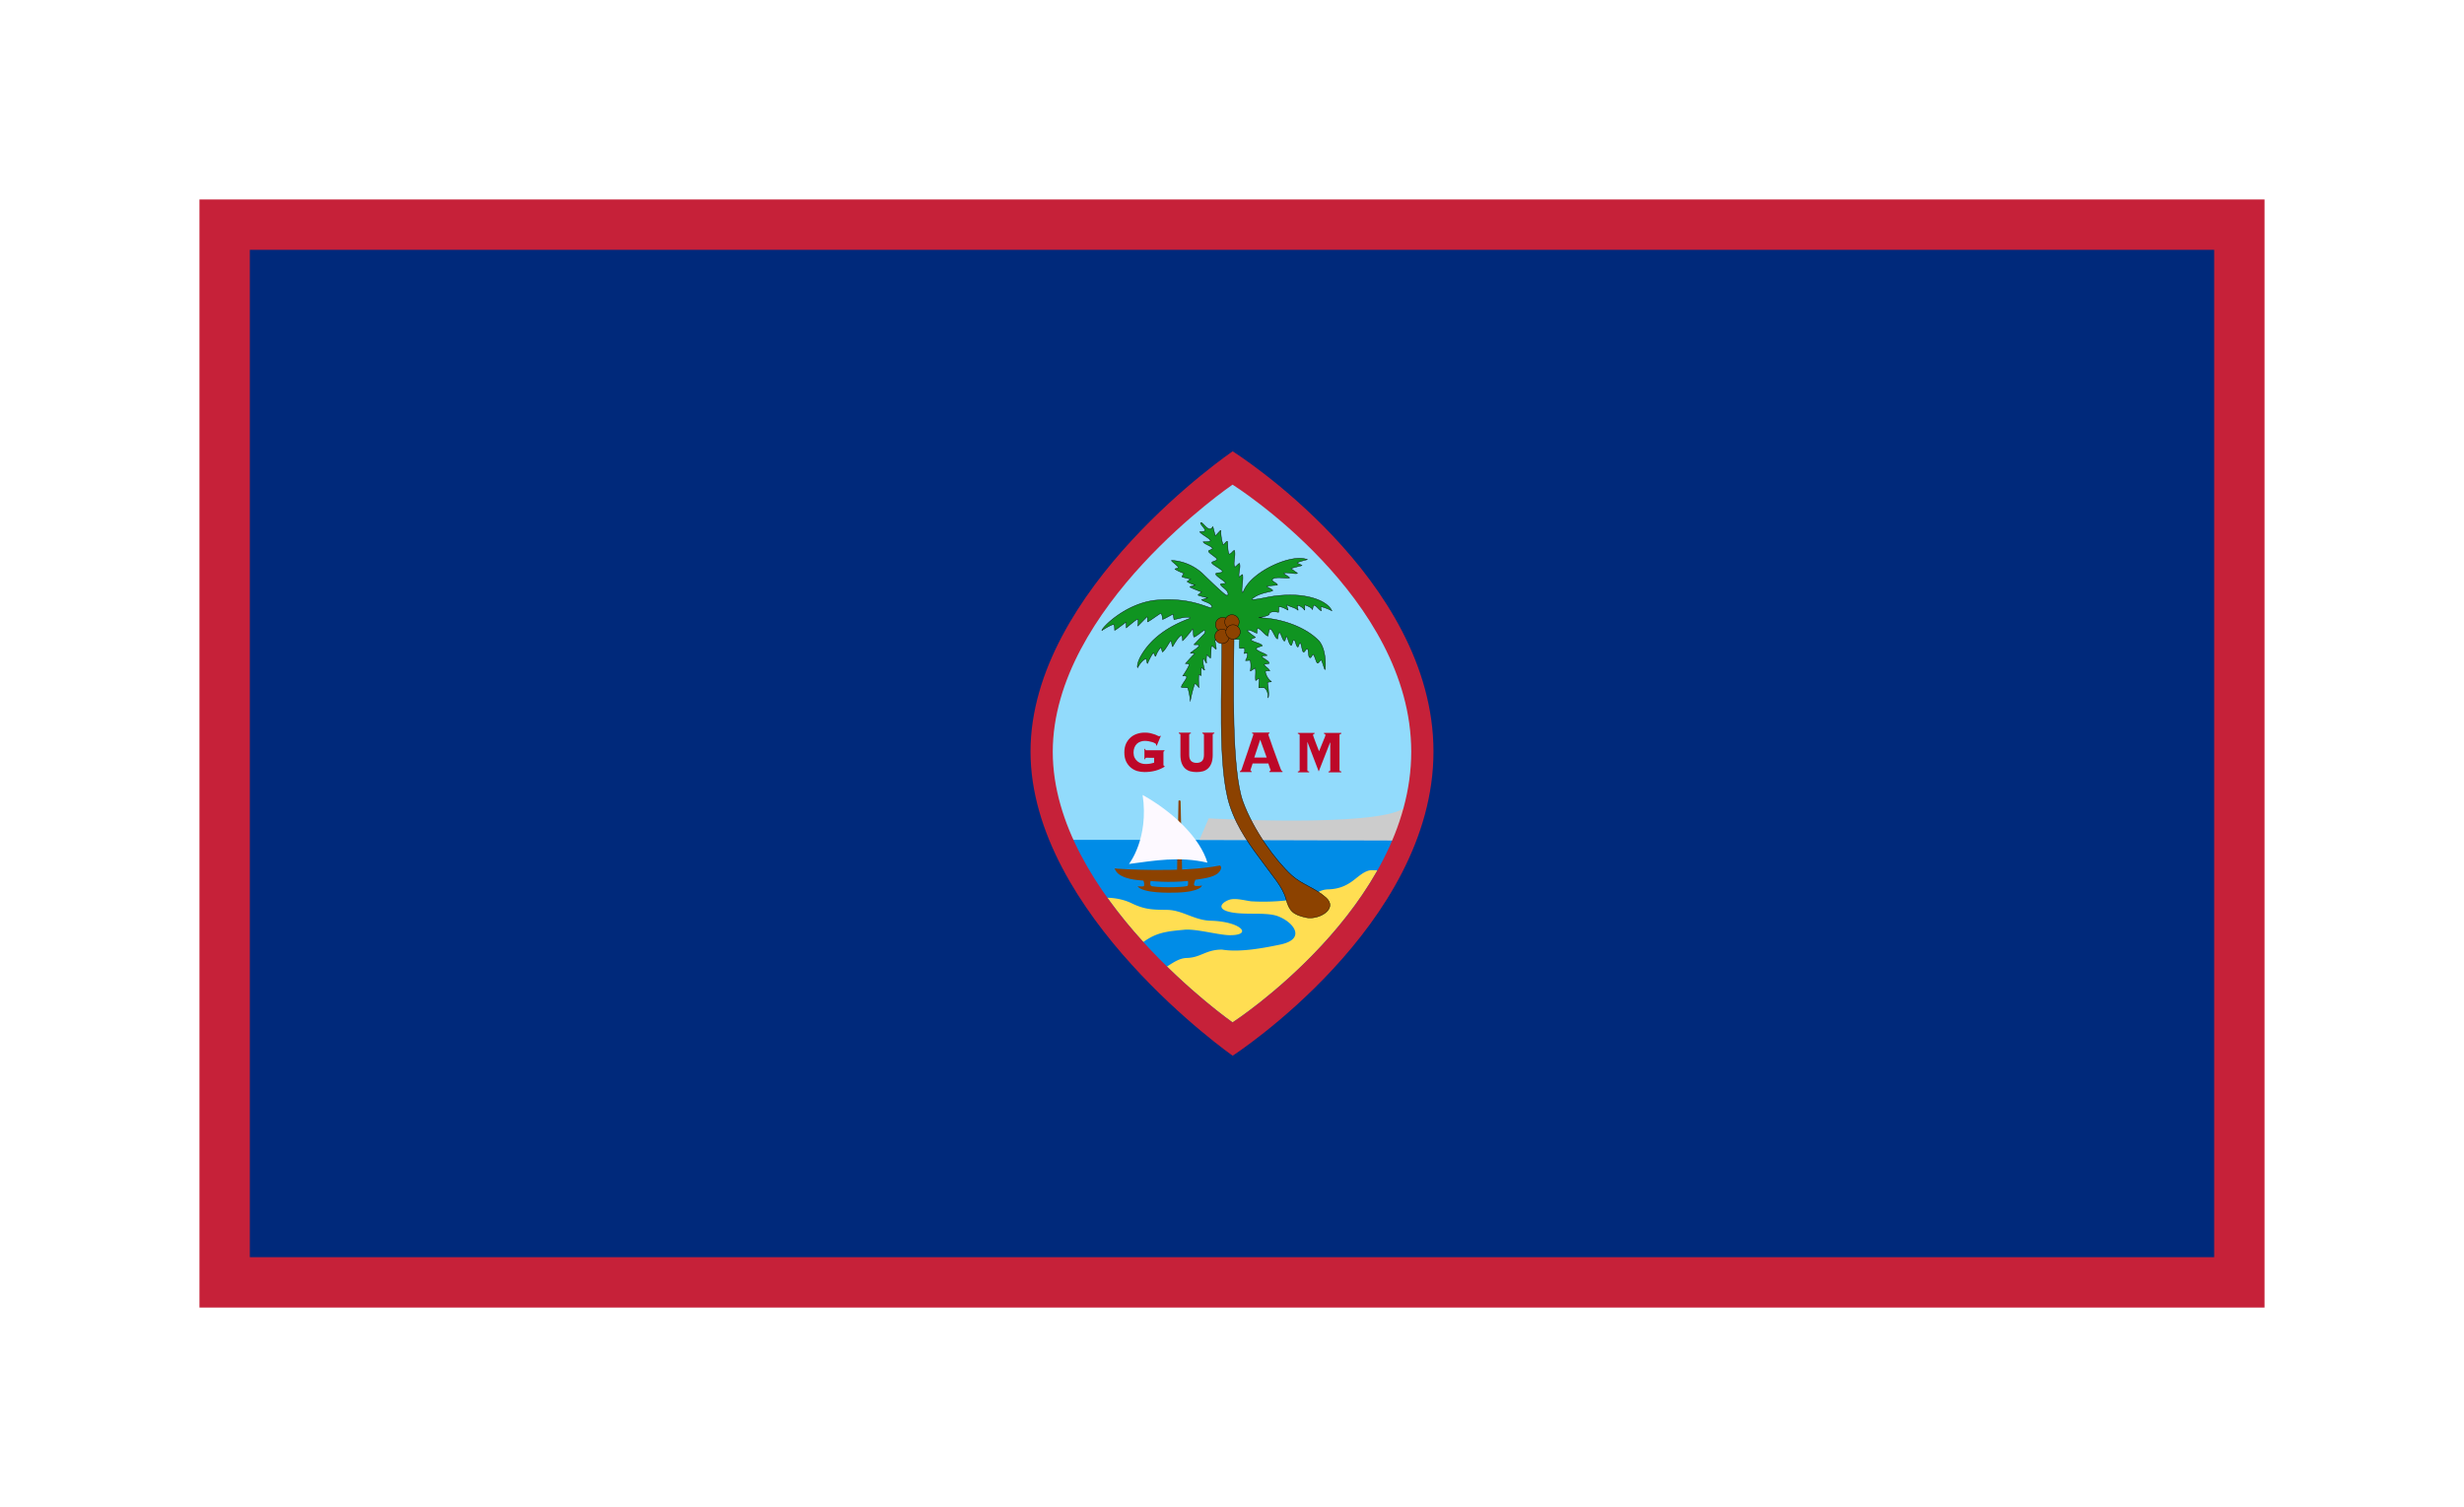
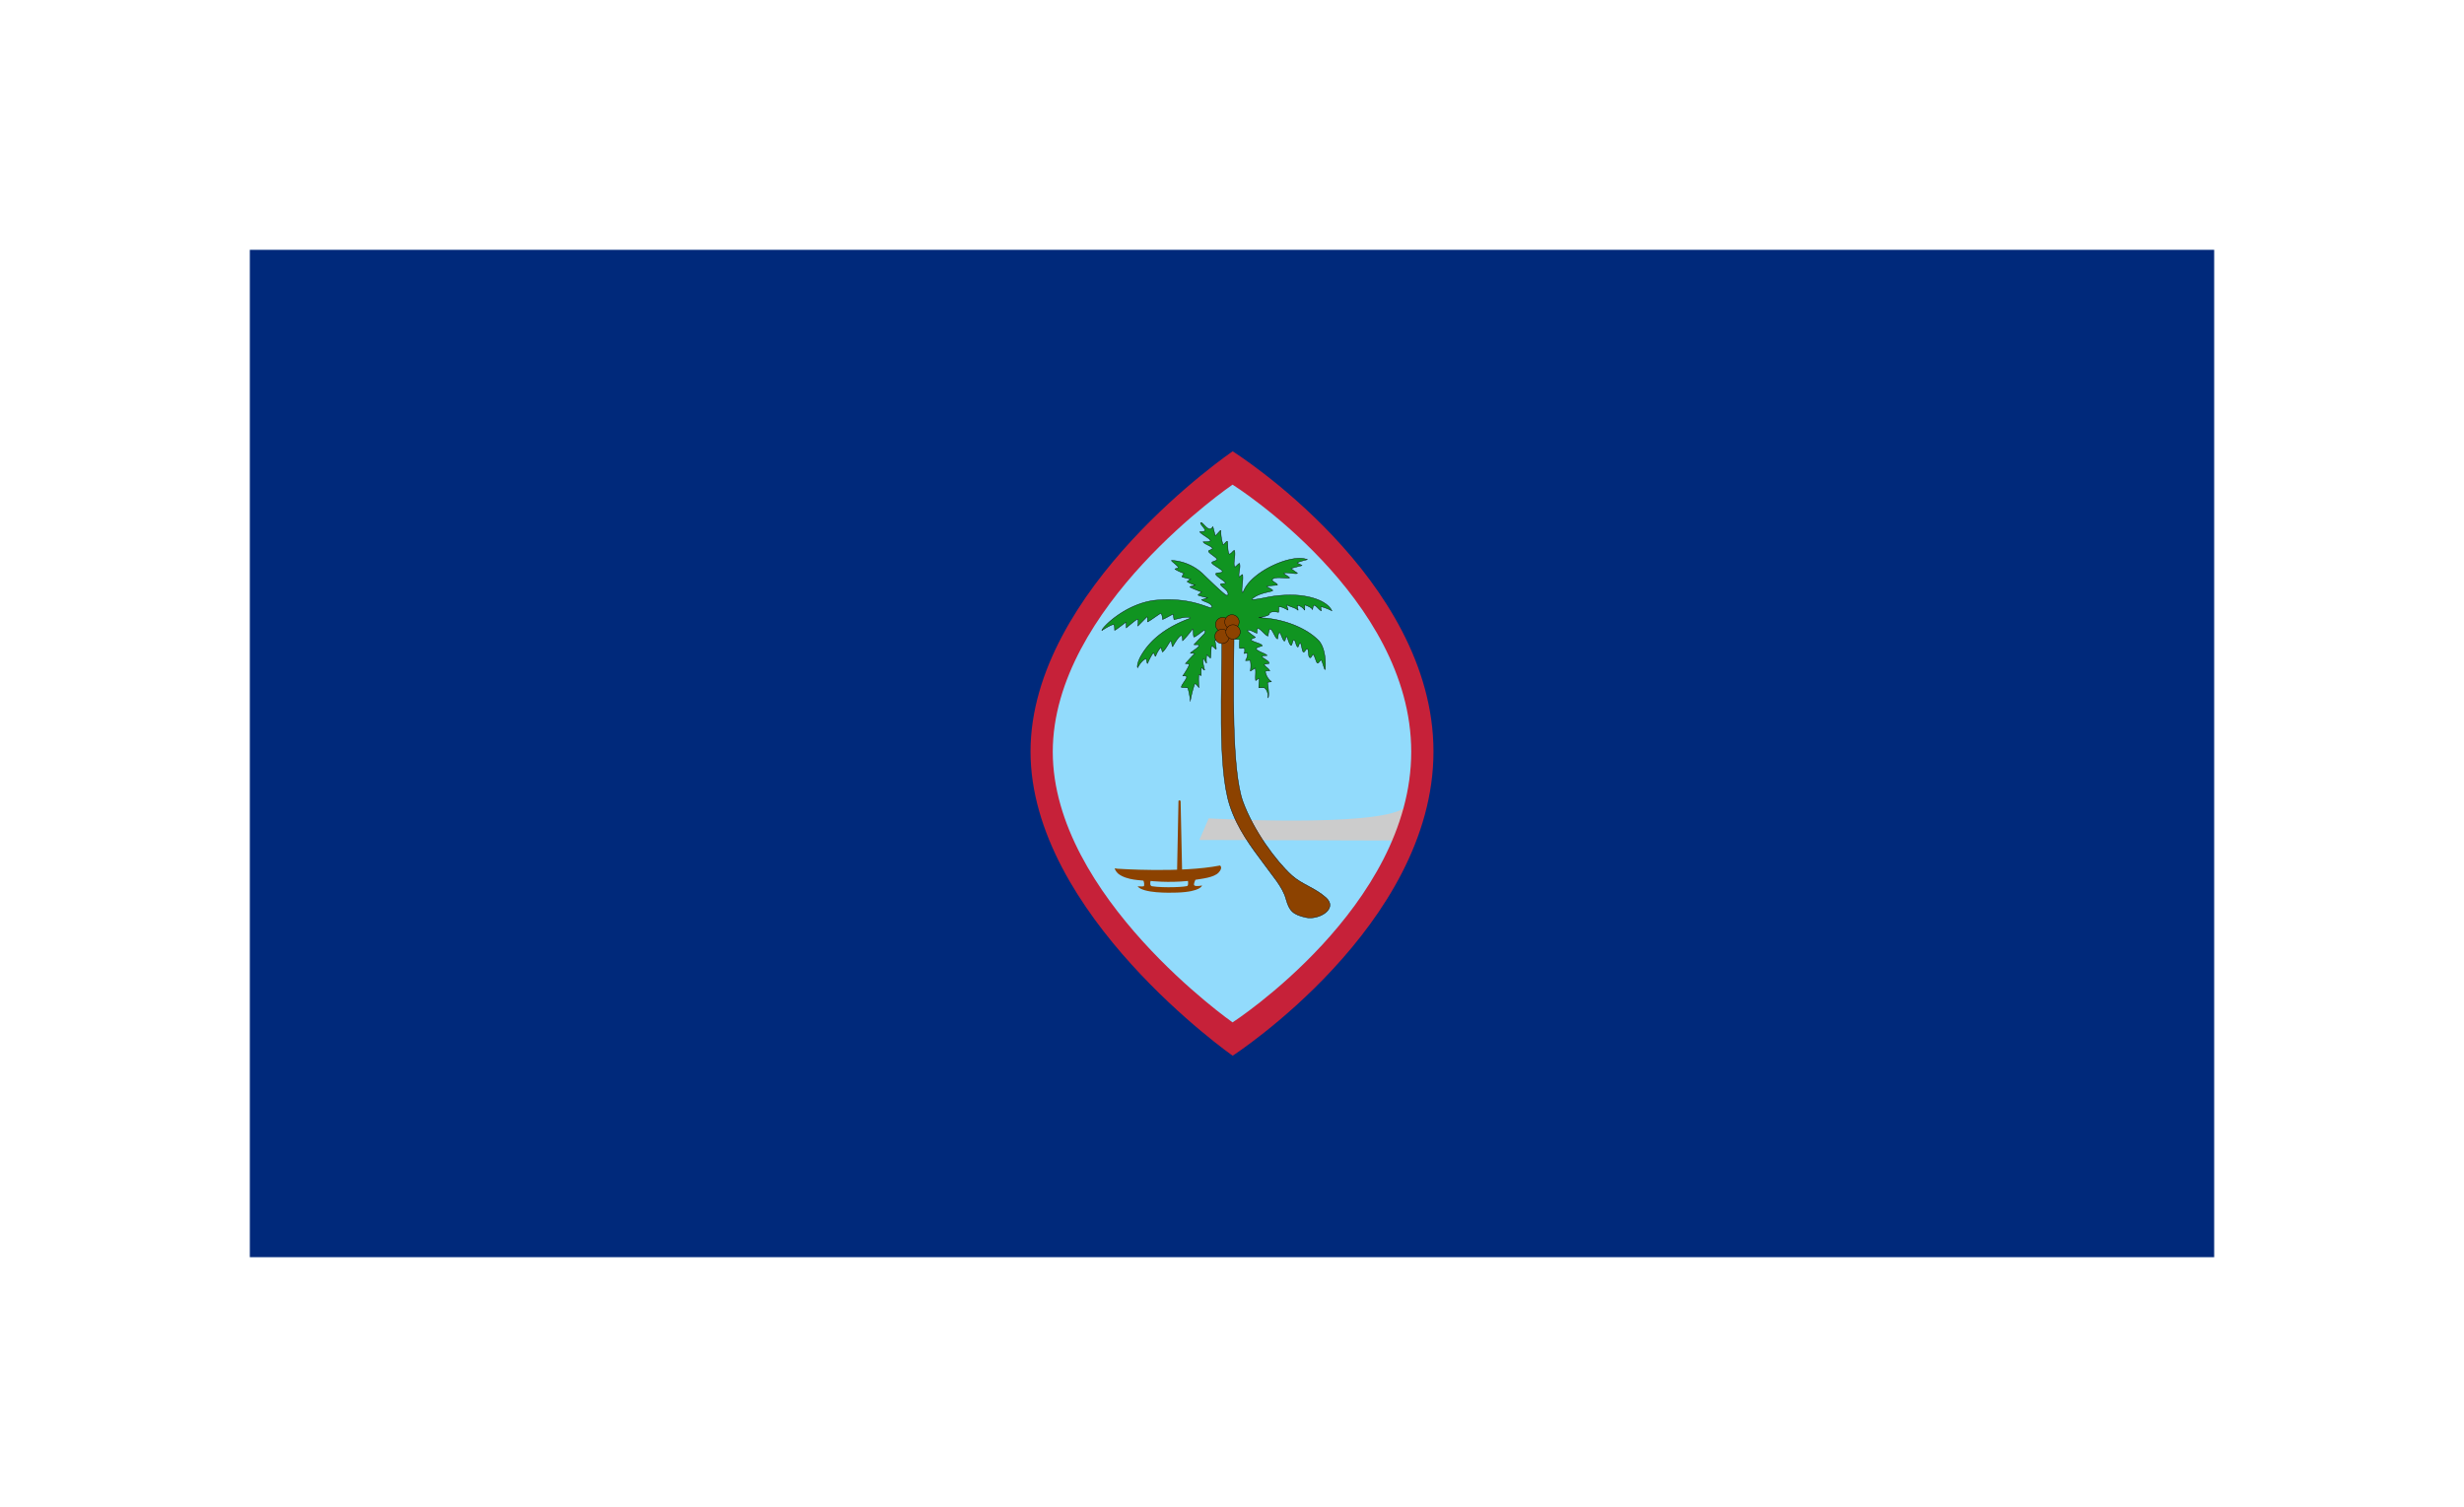
<svg xmlns="http://www.w3.org/2000/svg" xml:space="preserve" fill-rule="evenodd" clip-rule="evenodd" image-rendering="optimizeQuality" shape-rendering="geometricPrecision" text-rendering="geometricPrecision" viewBox="-71.28 -71.28 880.56 538.56" preserveAspectRatio="xMidYMid meet">
-   <path fill="#c62139" d="M0 0h738v396H0Z" />
  <path fill="#00297b" d="M18 18h702v360H18Z" />
  <path fill="#92dbfc" d="M369.216 95.958s-68.247 49.725-68.247 101.376c0 51.66 68.247 102.708 68.247 102.708s67.815-47.322 67.815-102.708c0-55.368-67.815-101.376-67.815-101.376" />
-   <path fill="#008ce7" d="M308.52 228.87c17.766 39.06 60.696 71.172 60.696 71.172s43.704-30.501 60.93-71.181" />
  <path fill="#ccc" d="M430.389 217.593c-10.521 6.894-69.723 3.582-69.723 3.582l-3.312 7.722 70.497.198c.288-1.062.99-2.322 1.242-3.384z" />
-   <path fill="#ffde52" d="M324.459 249.534c2.997.09 5.985.675 8.667 1.98 4.797 2.313 7.569 2.295 12.735 2.367 5.409.072 9.657 3.717 15.498 3.87 10.764.27 15.3 5.175 6.93 5.175-3.96 0-12.438-2.43-16.533-1.926-6.228.576-9.828 1.008-14.436 4.365a175 175 0 0 1-12.861-15.831m21.303 24.579c2.664-1.665 4.5-2.97 7.092-3.051 5.04-.135 6.75-2.988 12.573-2.988 6.615 1.107 15.57-.72 20.826-1.8 9.306-1.962 4.896-7.92-.747-10.089-4.554-1.79-13.095-.09-18.396-1.863-4.005-1.44-.702-3.717 1.458-4.203 2.17-.369 4.5.288 7.218.693a75.6 75.6 0 0 0 15.156-.63c8.775-1.233 8.415-3.59 12.654-3.645 3.087-.125 5.445-.972 7.56-2.349 2.466-1.512 5.05-4.617 8.046-4.5l1.764.072c-18.513 32.796-51.759 54.324-51.759 54.324s-10.746-7.533-23.445-19.971" />
  <path fill="#8c4200" d="M349.875 214.947c.252-.342.504-.19.756 0l.541 25.074h-1.8z" />
  <path fill="#8c4200" d="M328.05 239.175s22.725 1.584 36.666-1.152c0 0 1.17.72-.504 2.52-1.683 1.8-5.94 2.187-8.28 2.574 0 0-.567 1.152-.522 1.755.054.603 1.476.54 2.178.405l.701-.126s-.333 2.25-8.937 2.547c-2.825.1-12.132.28-14.103-2.25 0 0 1.71.126 2.151 0 .45-.125.118-1.755-.045-1.989s-6.03 0-9.126-2.61c-.765-.746-1.125-1.548-1.125-1.827 0-.027.936.153.936.153zm11.844 4.365s6.219.729 13.374 0c0 0 .19 1.242-.135 1.71-.325.477-8.586.837-12.753.18-.667-.197-.693-.944-.486-1.89" />
-   <path fill="#fdf9ff" d="M332.172 237.474s7.2-9.036 4.887-24.66c11.133 6.192 20.592 15.525 23.166 24.192-10.098-2.34-19.017-.72-28.053.468" />
  <path fill="#c62139" d="M369.234 90S297 139.239 297 197.298C297 255.366 369.234 306 369.234 306S441 259.542 441 197.298C441 135.063 369.234 90 369.234 90m-.027 11.916s-64.26 43.803-64.26 95.463 64.26 96.705 64.26 96.705 63.846-41.328 63.846-96.705-63.846-95.463-63.846-95.463" />
  <path fill="#8c4200" stroke="#000" stroke-width=".141" d="M388.314 250.092c1.152 4.068 2.367 5.454 7.038 6.498 4.608 1.044 11.646-3.06 7.29-7.038-4.158-3.708-8.532-4.653-12.258-7.992-5.769-5.238-13.689-16.074-17.451-26.316-4.113-11.205-3.402-42.732-3.213-58.707 0-.18.495-.297.558-.369.27-.36.522.108.099-2.232-.108-.603-.63-1.224-.63-1.827.009-1.08-4.077 1.179-5.148 3.114-.252.441.783 1.701.783 1.944.135 15.327-1.665 45.585 2.781 59.283 2.745 8.478 7.767 15.03 12.303 21.087 2.727 3.879 6.66 8.073 7.848 12.555z" />
  <path fill="#109421" stroke="#000" stroke-width=".141" d="M326.799 152.01c.297.36.252 1.944.252 1.944.234.126 4.086-3.006 4.086-2.862 0 .657.09 2.016.09 2.016s3.987-3.465 4.149-3.105c.18.414-.018 2.43-.018 2.43l3.141-3.168c.351-.342.297.441.324 1.692.009.225 4.347-2.925 4.608-2.979.567-.117.738 1.638.711 2.07-.027.324 4.005-2.097 3.825-1.782l.297 1.863c1.125-.135 3.798-1.053 5.4-.81.522.072.495.306.036.486-7.749 2.871-13.716 7.2-17.19 13.23-1.179 2.061-1.539 3.852-1.224 4.302 0 0 1.386-2.745 2.961-3.177.207-.054.351 1.764.567 1.656 0 0 1.188-2.745 2.043-3.762.234-.27.612 1.44.864 1.188 0 0 .612-1.836 1.827-3.123.171-.18.486 1.746.675 1.584 1.26-1.062 2.43-3.717 2.898-3.915.333-.234.387 2.205.702 1.998 0 0 1.791-3.294 2.853-3.888.693-.387.666 1.8.666 1.8 1.359-1.233 2.862-3.276 3.573-4.158.333-.414.153 2.682.495 2.808.45.153 3.393-2.376 3.717-2.43.225-.027.477.72-.09 1.332l-3.636 3.834c.702.126.972-.054 1.467.063 1.494.36-2.79 2.61-2.709 3.024 0 0 2.061-.036 1.368.333-.495.27-3.222 3.474-3.222 3.357 0-.054 1.368.027 1.359.387-.009.666-2.259 4.095-2.286 4.077-.117-.108 1.215-.144 1.395.189.333.63-2.313 3.402-1.8 3.87.072.072 1.512.027 2.151.153.306.063 1.17 5.04.954 4.842a43.5 43.5 0 0 1 1.521-6.075c.36-.846 1.521 1.287 1.611 1.098-.045 0-.234-3.033-.072-4.419.045-.387.882.405.864.036-.027-.837-.099-1.737.09-2.556.135-.612.846 1.116 1.125.648 0 0-.864-3.006-.504-3.852.234-.558.81 1.35 1.188 1.422 0 0-.216-2.34.18-2.934l1.197 1.17c.261-.378.207-4.023.45-4.356.198-.288 1.44 1.359 1.62 1.107.171-.243-.522-2.943-.36-3.15.216-.315 1.575.747 1.602.72.549-.504.54-1.782.765-2.25.63-1.278 4.212-1.44 4.635-.54.207.45.063 1.017-.018 1.71.027.018 1.8.135 1.8.009 0 0-.207 1.512-.081 3.168.018.225 1.791-.054 1.818.171.153 1.557-.234 1.71-.234 1.71.018.108 1.197-.18 1.215-.054a4.03 4.03 0 0 1-.666 2.583c-.09.126 1.683-.126 1.71.027.216 1.17.252 2.106.036 3.762-.018.126 1.728-1.17 1.755-1.035.27 1.386-.045 2.889.117 4.338.036.333 1.152-.999 1.26-.612.09.378-.252 3.132-.09 3.294 0 0 1.881-.09 2.043.054 1.485 1.278 1.206 3.51 1.206 3.51.405-.279.252-2.97-.162-5.418-.045-.261 1.44-.162 1.395-.405 0 0-1.62-.9-2.16-3.393-.117-.531 1.566-.423 1.566-.423-.468-.981-1.287-1.17-1.98-2.115-.225-.306 1.746-.45 1.746-.54 0-.936-1.665-1.386-2.529-2.367-.369-.414 1.8-.441 1.8-.441-.63-.81-2.736-1.17-3.807-2.232-.576-.585 2.133-1.161 2.097-1.26-.297-.855-2.844-1.125-4.086-2.097-.252-.198 1.62-.873 1.62-.873-.189-.36-4.266-2.817-2.196-2.592.882.09 2.655 1.233 2.79 1.062 0 0-.072-1.44.108-1.602.684-.648 3.033 2.745 3.825 2.61 0 0 .297-2.43.657-2.502.864-.144 1.908 3.546 2.754 3.546.117 0 .18-2.133.612-2.25.495-.135 1.053 2.394 1.674 2.952.576.513.585-1.98.927-1.503.576.765.72 2.358 1.503 3.06.513.45.603-2.196 1.17-1.845.666.414.513 1.782 1.251 2.457.36.324.594-1.746.99-1.44.36.27.603 2.79.99 3.195.486.513 1.053-1.332 1.557-1.044.36.216.279 2.403.621 2.88.693.972 1.053-1.179 1.512-.846.324.225 1.017 2.736 1.305 2.934.639.45.99-1.143 1.485-.918.36.162 1.071 3.402 1.368 3.321.18-.054.666-7.389-2.421-10.485-5.013-5.04-14.004-7.947-21.339-8.019 0 0 3.69-.675 3.78-1.233.198-1.116 2.025-.99 3.303-.72.225.036.108-1.98.135-1.98 1.143-.036 2.16.585 3.258 1.188.333.198-.693-2.016-.333-1.827 1.404.747 2.97.963 3.906 1.863.252.234-.279-1.701-.279-1.701.693-.153 2.07.765 2.619 1.638.27.423-.018-2.259.189-1.782 0 0 2.448.756 2.7 1.692 0 0 .207-1.701.54-1.611.972.234 1.836 1.746 2.601 1.971 0 0-.324-1.521-.072-1.467 1.836.432 3.834 1.467 3.834 1.467-1.035-2.376-4.968-4.86-11.88-5.526a42.7 42.7 0 0 0-10.782.612c-3.573.756-6.39 1.188-5.814.675 2.358-2.124 6.183-2.385 7.236-2.88.747-.351-2.538-1.512-1.89-1.674.657-.144 3.591-.36 3.591-.36.63-.459-2.133-1.35-1.719-2.016.828-1.323 5.724-.117 6.147-.63.135-.162-2.106-1.377-2.016-1.557.36-.666 4.716.504 4.824-.09 0 0-1.323-.9-2.268-1.638-.108-.09 3.897-1.08 3.897-1.08a6.6 6.6 0 0 0-1.602-.792c-.846-.297 3.51-1.332 3.51-1.332-5.517-2.313-19.845 4.257-22.689 11.079-.738 1.629-.765-.144-.603-1.521.144-1.485.351-2.79.18-4.14-.063-.405-1.17 1.071-1.26.675-.279-1.44.567-3.033.18-4.644-.126-.54-1.611 1.593-1.8 1.053-.549-1.485.396-3.573.018-5.625-.153-.801-1.557 1.71-2.025.999-.549-.828-.315-3.906-.576-4.374-.207-.378-1.458 1.476-1.566 1.125-1.692-5.643.558-6.345-2.7-3.168-.108.117-.828-3.33-.954-3.222-1.332 2.61-3.51-1.854-4.266-1.44-.558.315 1.53 2.052 1.548 2.826.009.378-1.917.405-1.917.405.045.639 3.663 2.448 3.78 3.15.09.585-2.556.45-2.556.45.081.783 3.096 1.53 3.258 2.376.09.45-1.413.558-1.359 1.035.081.72 2.916 2.142 3.006 2.88.063.504-1.809.72-1.854 1.188-.054.576 3.762 2.511 3.771 3.06 0 .756-1.53.36-2.214.747-.981.54 3.123 2.736 3.303 3.366.135.54-1.647.063-1.71.558-.072.657 2.016 1.647 2.493 2.772.477 1.107-.009 1.395-.693.954-1.377-.891-6.921-6.282-8.397-7.722a17.84 17.84 0 0 0-10.89-4.563c-.45.126 2.358 1.944 2.376 2.601 0 .171-1.26.423-1.206.468.774.72 3.195 1.557 3.195 1.557l-.693 1.143c.162.333 1.305.423 3.132.981 0 0-1.368.774-1.26.846.963.72 2.844 1.233 2.844 1.233l-1.854.576c-.108.324 4.176 1.89 4.176 1.89s-1.341 1.062-1.278 1.116c.324.297 3.465.963 3.465.963.054.045-2.214.693-2.205.711.828.756 3.105.999 3.636 2.25 0 0 .306.711-.594.576-3.537-1.179-9.018-3.609-19.647-2.655-10.872 1.296-19.152 9.945-19.008 10.8 0 0 3.888-2.547 4.293-2.025z" />
  <circle cx="365.679" cy="151.929" r="2.574" fill="#8c4200" stroke="#000" stroke-linecap="round" stroke-linejoin="round" stroke-miterlimit="33" stroke-width=".141" paint-order="markers fill stroke" />
  <circle cx="365.445" cy="156.15" r="2.574" fill="#8c4200" stroke="#000" stroke-linecap="round" stroke-linejoin="round" stroke-miterlimit="33" stroke-width=".141" paint-order="markers fill stroke" />
  <circle cx="368.982" cy="150.966" r="2.574" fill="#8c4200" stroke="#000" stroke-linecap="round" stroke-linejoin="round" stroke-miterlimit="33" stroke-width=".141" paint-order="markers fill stroke" />
  <circle cx="369.369" cy="154.548" r="2.574" fill="#8c4200" stroke="#000" stroke-linecap="round" stroke-linejoin="round" stroke-miterlimit="33" stroke-width=".141" paint-order="markers fill stroke" />
-   <path fill="#bd0728" d="M338.31 199.521q-.18 0-.243.153-.063.135-.09.368h-.27v-3.69h.27q.045.477.333.477h6.552v.315q-.36.027-.36.45v4.375q0 .18.045.314.045.136.225.136h.108v.315q-3.015 1.89-7.146 1.89-1.395 0-2.7-.387-1.296-.423-2.295-1.296-.99-.864-1.62-2.187-.594-1.35-.594-3.132t.594-3.114q.63-1.34 1.62-2.214.999-.9 2.286-1.314 1.314-.45 2.71-.45.557 0 .98.027.414.027.81.107.405.081.828.208.423.107.999.296.558.18 1.026.45.459.235.594.235.18 0 .315-.216l.27.107-1.45 3.475-.27-.181q.046-.162.046-.288 0-.18-.378-.396-.379-.243-.955-.424-.576-.18-1.305-.315-.72-.135-1.404-.135-.792 0-1.53.27-.711.234-1.287.755-.549.531-.882 1.323-.333.765-.333 1.845 0 1.053.396 1.845.397.765 1 1.26.62.504 1.376.738.756.235 1.486.235.936 0 1.665-.126.755-.135 1.44-.369v-1.737zm20.664-8.181q0-.198-.108-.297-.081-.135-.478-.189v-.324h4.302v.324q-.395.054-.495.18-.09.108-.09.296v7.146q0 1.755-.45 2.952-.45 1.206-1.242 1.917-.774.72-1.836 1.017-1.044.27-2.241.27-1.188 0-2.25-.27-1.053-.296-1.845-1.017-.774-.72-1.233-1.917-.44-1.196-.44-2.951v-7.146q0-.18-.099-.288-.09-.135-.486-.19v-.324h4.311v.325q-.396.054-.504.18-.09.108-.09.296v7.146q0 1.539.693 2.205.694.666 1.944.666 1.26 0 1.944-.666.685-.666.694-2.205zm16.632 12.699q0 .135.072.216.09.054.36.054v.324h-4.212v-.333q.27-.054.378-.162.126-.135.243-.45l.234-.729q.19-.584.504-1.476l.684-2.007.765-2.223.738-2.223.666-1.962q.288-.855.45-1.395l.19-.557q0-.136-.162-.19-.144-.054-.315-.08v-.324h6.21v.323q-.18.027-.307.081-.117.054-.117.27 0 .054.208.693.243.648.603 1.692l.81 2.331.972 2.655.954 2.62.855 2.312q.18.477.307.64.144.162.36.162v.323h-4.69v-.324q.45-.027.45-.324l-.116-.351-.27-.747-.27-.81q-.128-.36-.155-.504h-5.634q-.243.72-.378 1.179l-.243.72-.117.405-.027.162zm5.787-4.608-2.313-6.381-2.115 6.381zm22.086 4.977q.432-.054.53-.153.11-.135.11-.324v-9.864l-.046-.054-4.077 10.395-4.023-10.503h-.045v10.026q0 .18.09.324.117.1.55.153v.325h-4.033v-.325q.44-.054.531-.153.117-.135.117-.324V191.43q0-.18-.117-.297-.09-.125-.53-.18v-.324h5.975v.324q-.54.027-.54.477l.125.432.352.99.477 1.287q.27.666.504 1.314.252.613.432 1.098t.252.64q.387-1.018.81-1.98.424-.964.72-1.765.352-.81.558-1.35.198-.53.198-.666 0-.45-.54-.477v-.324h6.202v.324q-.441.054-.55.18-.09.109-.09.297v12.492q0 .18.09.324.109.099.54.152v.325h-4.571z" paint-order="markers fill stroke" />
</svg>